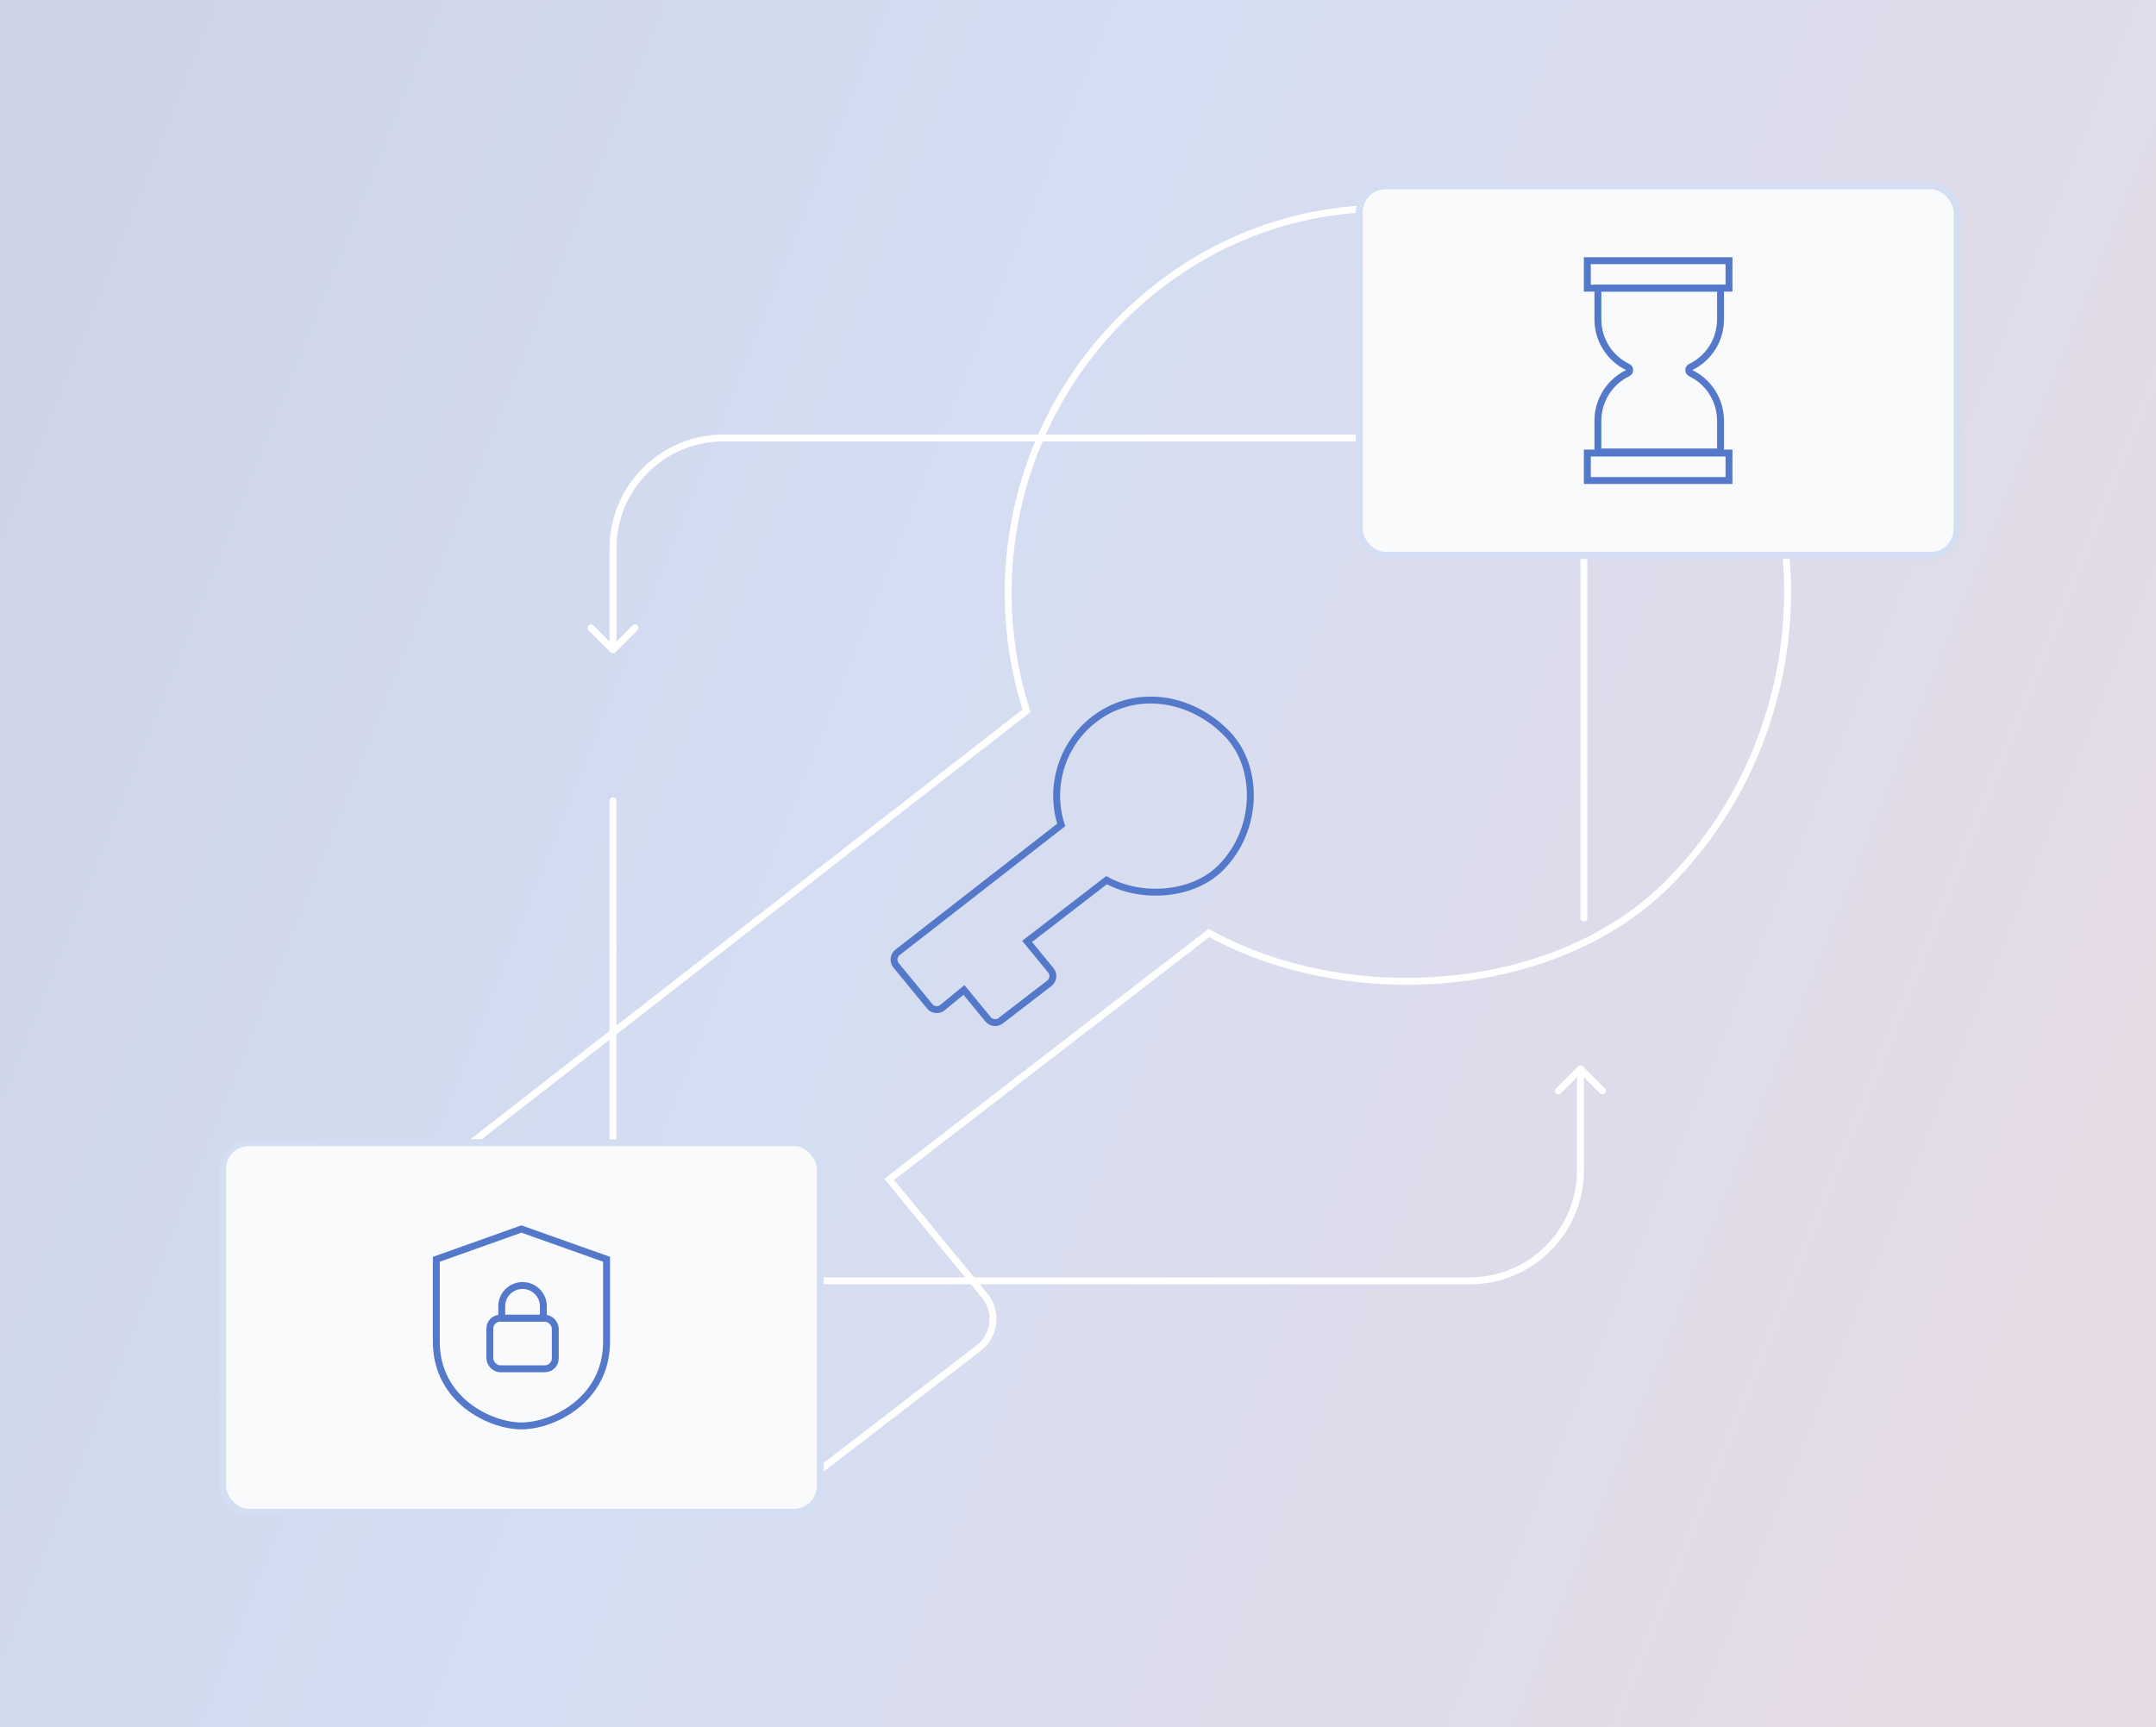
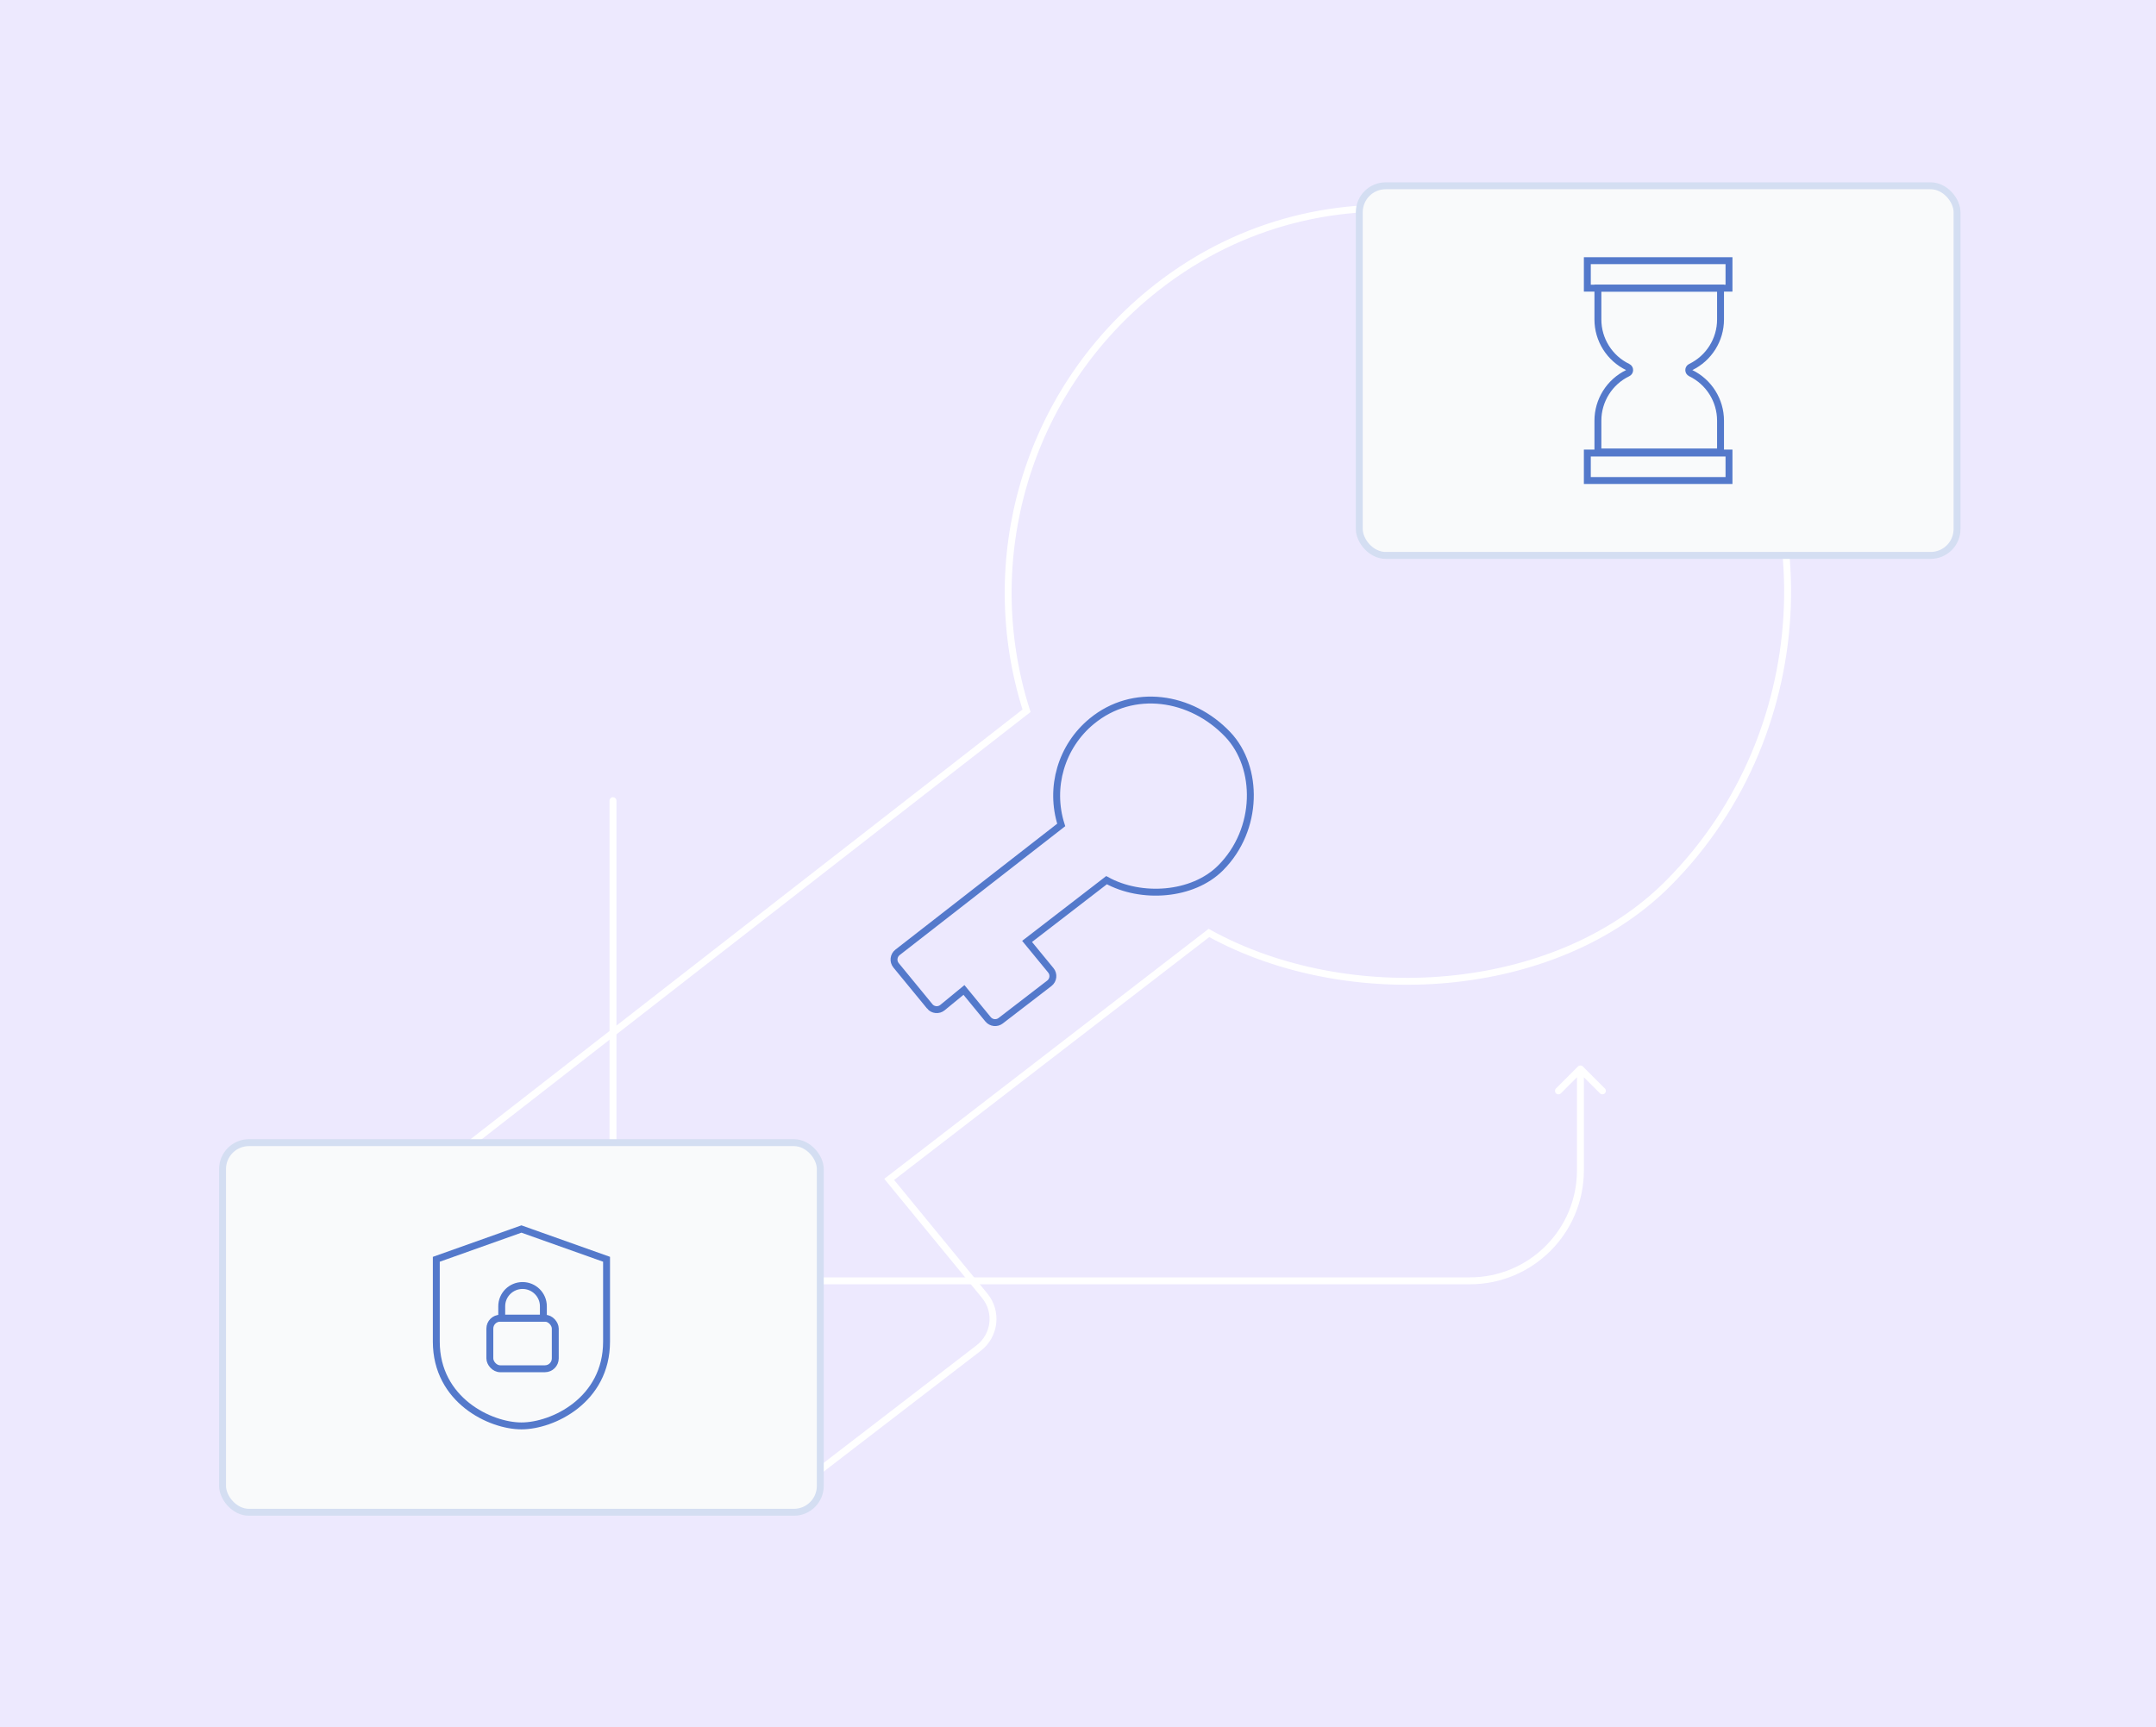
<svg xmlns="http://www.w3.org/2000/svg" width="624" height="500" viewBox="0 0 624 500" fill="none">
  <rect x="0" y="0" width="624" height="500" fill="#333333" stroke="none" />
  <g clip-path="url(#clip0_5709_38801)">
    <rect width="624" height="500" fill="#EDE9FE" />
-     <rect width="624" height="500" fill="white" />
    <g opacity="0.25" clip-path="url(#clip1_5709_38801)">
      <rect width="911.111" height="512.5" transform="translate(-144 -6)" fill="white" />
      <rect x="-143.555" y="506.25" width="512.5" height="911.111" transform="rotate(-90 -143.555 506.25)" fill="url(#paint0_linear_5709_38801)" />
    </g>
    <path d="M143.921 417.048C147.643 421.581 154.314 422.227 158.847 418.505L183.833 397.982L211.903 432.168C215.529 436.592 222.011 437.324 226.565 433.853L283.272 390.23C288.02 386.569 288.787 379.723 284.997 375.101L257.353 341.422L349.892 270.086C390.024 292.243 449.991 288.514 482.663 255.858C527.582 210.934 527.316 138.472 491.073 100.35C448.366 55.427 380.756 45.463 332.836 84.802C297.144 114.094 283.176 162.084 297.104 205.755L106.447 354.203C101.747 357.855 100.976 364.676 104.766 369.298L143.941 417.019L143.921 417.048Z" stroke="white" stroke-width="2" stroke-miterlimit="10" />
    <path d="M269.076 291.32C270.002 292.447 271.659 292.608 272.786 291.682L278.995 286.582L285.97 295.078C286.871 296.177 288.482 296.359 289.614 295.496L303.706 284.656C304.886 283.746 305.076 282.045 304.134 280.896L297.265 272.527L320.261 254.8C330.234 260.306 345.136 259.379 353.255 251.264C364.418 240.1 364.352 222.093 355.345 212.62C344.732 201.456 327.931 198.98 316.023 208.756C307.153 216.035 303.682 227.961 307.143 238.813L259.764 275.703C258.596 276.611 258.405 278.306 259.346 279.454L269.081 291.313L269.076 291.32Z" stroke="#5479CB" stroke-width="2" stroke-miterlimit="10" />
    <path d="M458.121 308.731C457.731 308.341 457.097 308.341 456.707 308.731L450.343 315.095C449.952 315.486 449.952 316.119 450.343 316.51C450.734 316.9 451.367 316.9 451.757 316.51L457.414 310.853L463.071 316.51C463.461 316.9 464.095 316.9 464.485 316.51C464.876 316.119 464.876 315.486 464.485 315.095L458.121 308.731ZM178.414 231.785C178.414 231.233 177.966 230.785 177.414 230.785C176.862 230.785 176.414 231.233 176.414 231.785H178.414ZM178.414 338.785V231.785H176.414V338.785H178.414ZM456.414 309.439V338.785H458.414V309.439H456.414ZM425.414 369.785H209.414V371.785H425.414V369.785ZM456.414 338.785C456.414 355.906 442.535 369.785 425.414 369.785V371.785C443.639 371.785 458.414 357.01 458.414 338.785H456.414ZM176.414 338.785C176.414 357.01 191.189 371.785 209.414 371.785V369.785C192.293 369.785 178.414 355.906 178.414 338.785H176.414Z" fill="white" />
-     <path d="M176.707 188.838C177.097 189.229 177.731 189.229 178.121 188.838L184.485 182.474C184.876 182.084 184.876 181.451 184.485 181.06C184.095 180.67 183.461 180.67 183.071 181.06L177.414 186.717L171.757 181.06C171.367 180.67 170.734 180.67 170.343 181.06C169.952 181.451 169.952 182.084 170.343 182.474L176.707 188.838ZM457.414 265.785C457.414 266.337 457.862 266.785 458.414 266.785C458.966 266.785 459.414 266.337 459.414 265.785L457.414 265.785ZM457.414 158.785L457.414 265.785L459.414 265.785L459.414 158.785L457.414 158.785ZM178.414 188.131L178.414 158.785L176.414 158.785L176.414 188.131L178.414 188.131ZM209.414 127.785L426.414 127.785L426.414 125.785L209.414 125.785L209.414 127.785ZM178.414 158.785C178.414 141.664 192.293 127.785 209.414 127.785L209.414 125.785C191.189 125.785 176.414 140.559 176.414 158.785L178.414 158.785ZM459.414 158.785C459.414 140.559 444.639 125.785 426.414 125.785L426.414 127.785C443.535 127.785 457.414 141.664 457.414 158.785L459.414 158.785Z" fill="white" />
    <rect x="64.414" y="330.785" width="173" height="107" rx="7.639" fill="#F9FAFB" />
    <rect x="64.414" y="330.785" width="173" height="107" rx="7.639" stroke="#D4DEF2" stroke-width="2" />
    <rect x="141.773" y="381.609" width="18.938" height="14.634" rx="3" stroke="#5479CB" stroke-width="2" />
    <path d="M145.215 378.141C145.215 374.828 147.927 372.141 151.241 372.141V372.141C154.554 372.141 157.266 374.828 157.266 378.141V381.61H145.215V378.141Z" stroke="#5479CB" stroke-width="2" />
    <path d="M126.277 388.399V364.552L150.915 355.785L175.552 364.545V388.392C175.552 405.335 159.992 412.785 150.915 412.785C141.896 412.785 126.277 405.335 126.277 388.392V388.399Z" stroke="#5479CB" stroke-width="2" stroke-miterlimit="10" />
    <rect x="393.414" y="53.785" width="173" height="107" rx="7.639" fill="#F9FAFB" />
    <rect x="393.414" y="53.785" width="173" height="107" rx="7.639" stroke="#D4DEF2" stroke-width="2" />
    <path d="M489.317 106.26C494.605 103.708 497.965 98.354 497.965 92.484V83.422H462.473V92.484C462.473 98.354 465.833 103.708 471.12 106.26V106.26C471.851 106.613 471.851 107.655 471.12 108.008V108.008C465.833 110.561 462.473 115.914 462.473 121.785V130.847H497.965V121.785C497.965 115.914 494.605 110.561 489.317 108.008V108.008C488.586 107.655 488.586 106.613 489.317 106.26V106.26Z" stroke="#5479CB" stroke-width="2" />
    <rect x="459.414" y="131.15" width="41" height="7.955" stroke="#5479CB" stroke-width="2" />
    <rect x="459.414" y="75.464" width="41" height="7.955" stroke="#5479CB" stroke-width="2" />
  </g>
  <defs>
    <linearGradient id="paint0_linear_5709_38801" x1="463.183" y1="357.7" x2="13.758" y2="1480.34" gradientUnits="userSpaceOnUse">
      <stop offset="0.1" stop-color="#26357D" />
      <stop offset="0.524" stop-color="#5479CB" />
      <stop offset="0.849" stop-color="#9C6E94" />
    </linearGradient>
    <clipPath id="clip0_5709_38801">
      <rect width="624" height="500" fill="white" />
    </clipPath>
    <clipPath id="clip1_5709_38801">
-       <rect width="911.111" height="512.5" fill="white" transform="translate(-144 -6)" />
-     </clipPath>
+       </clipPath>
  </defs>
</svg>